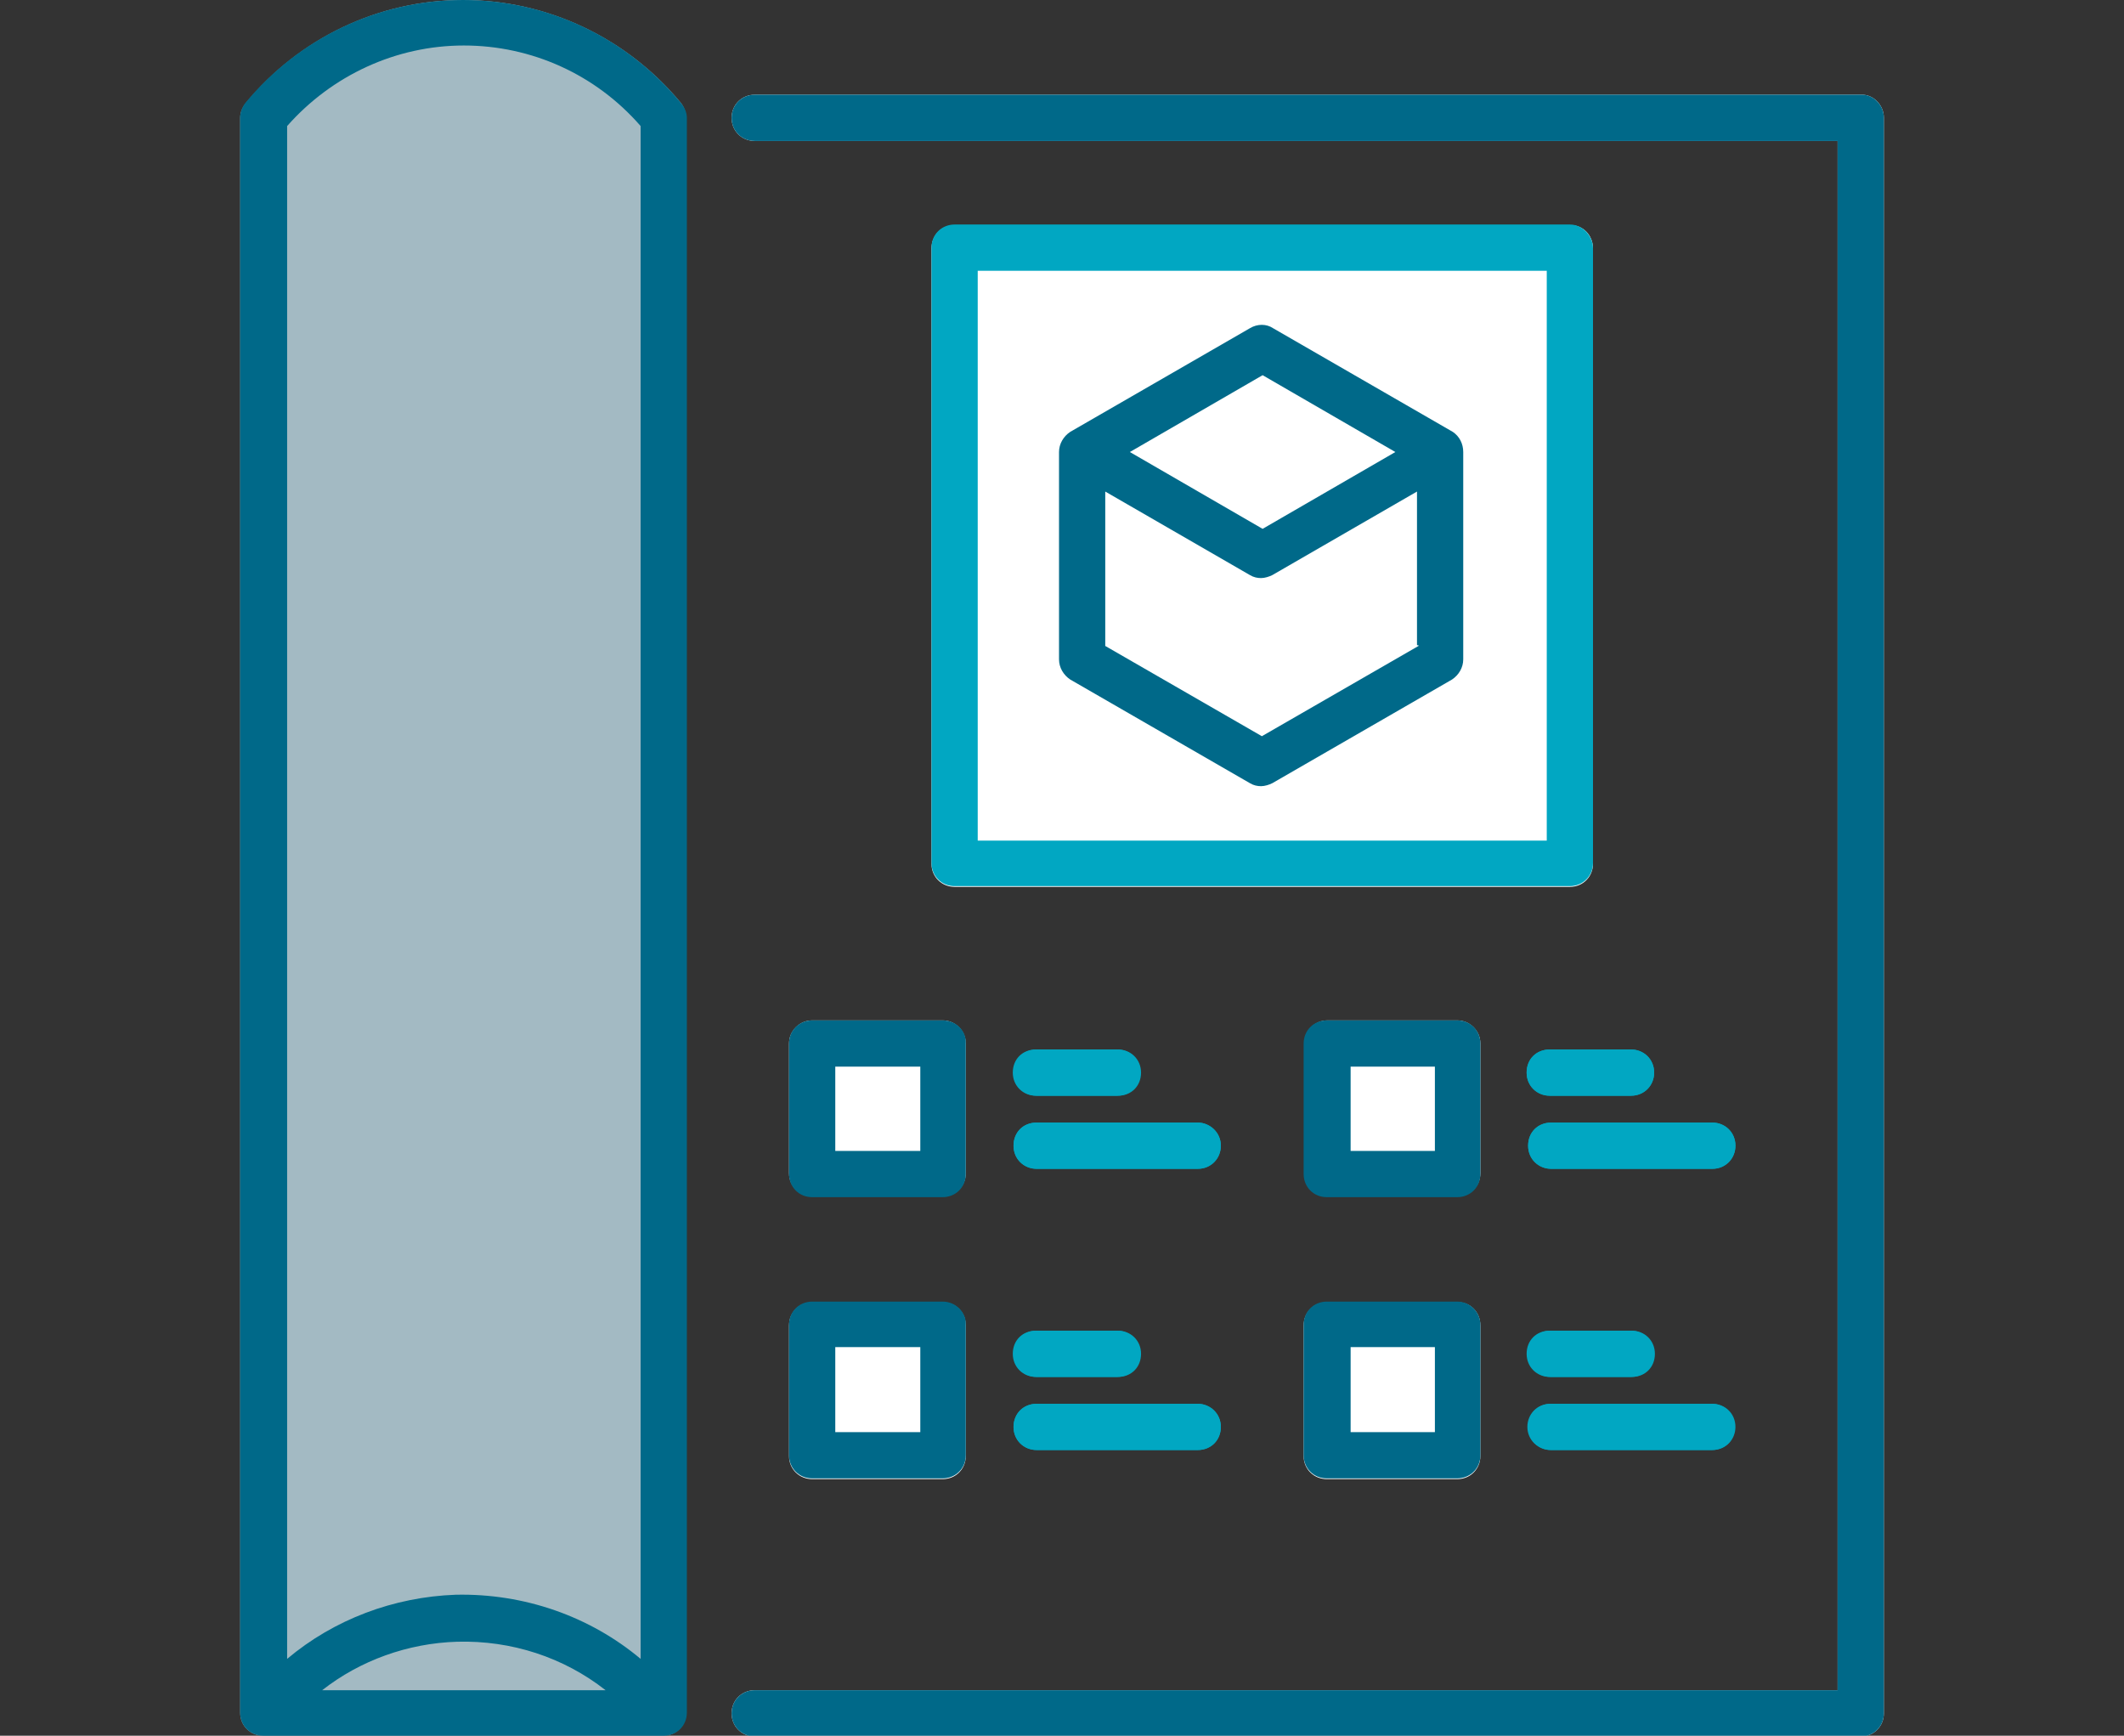
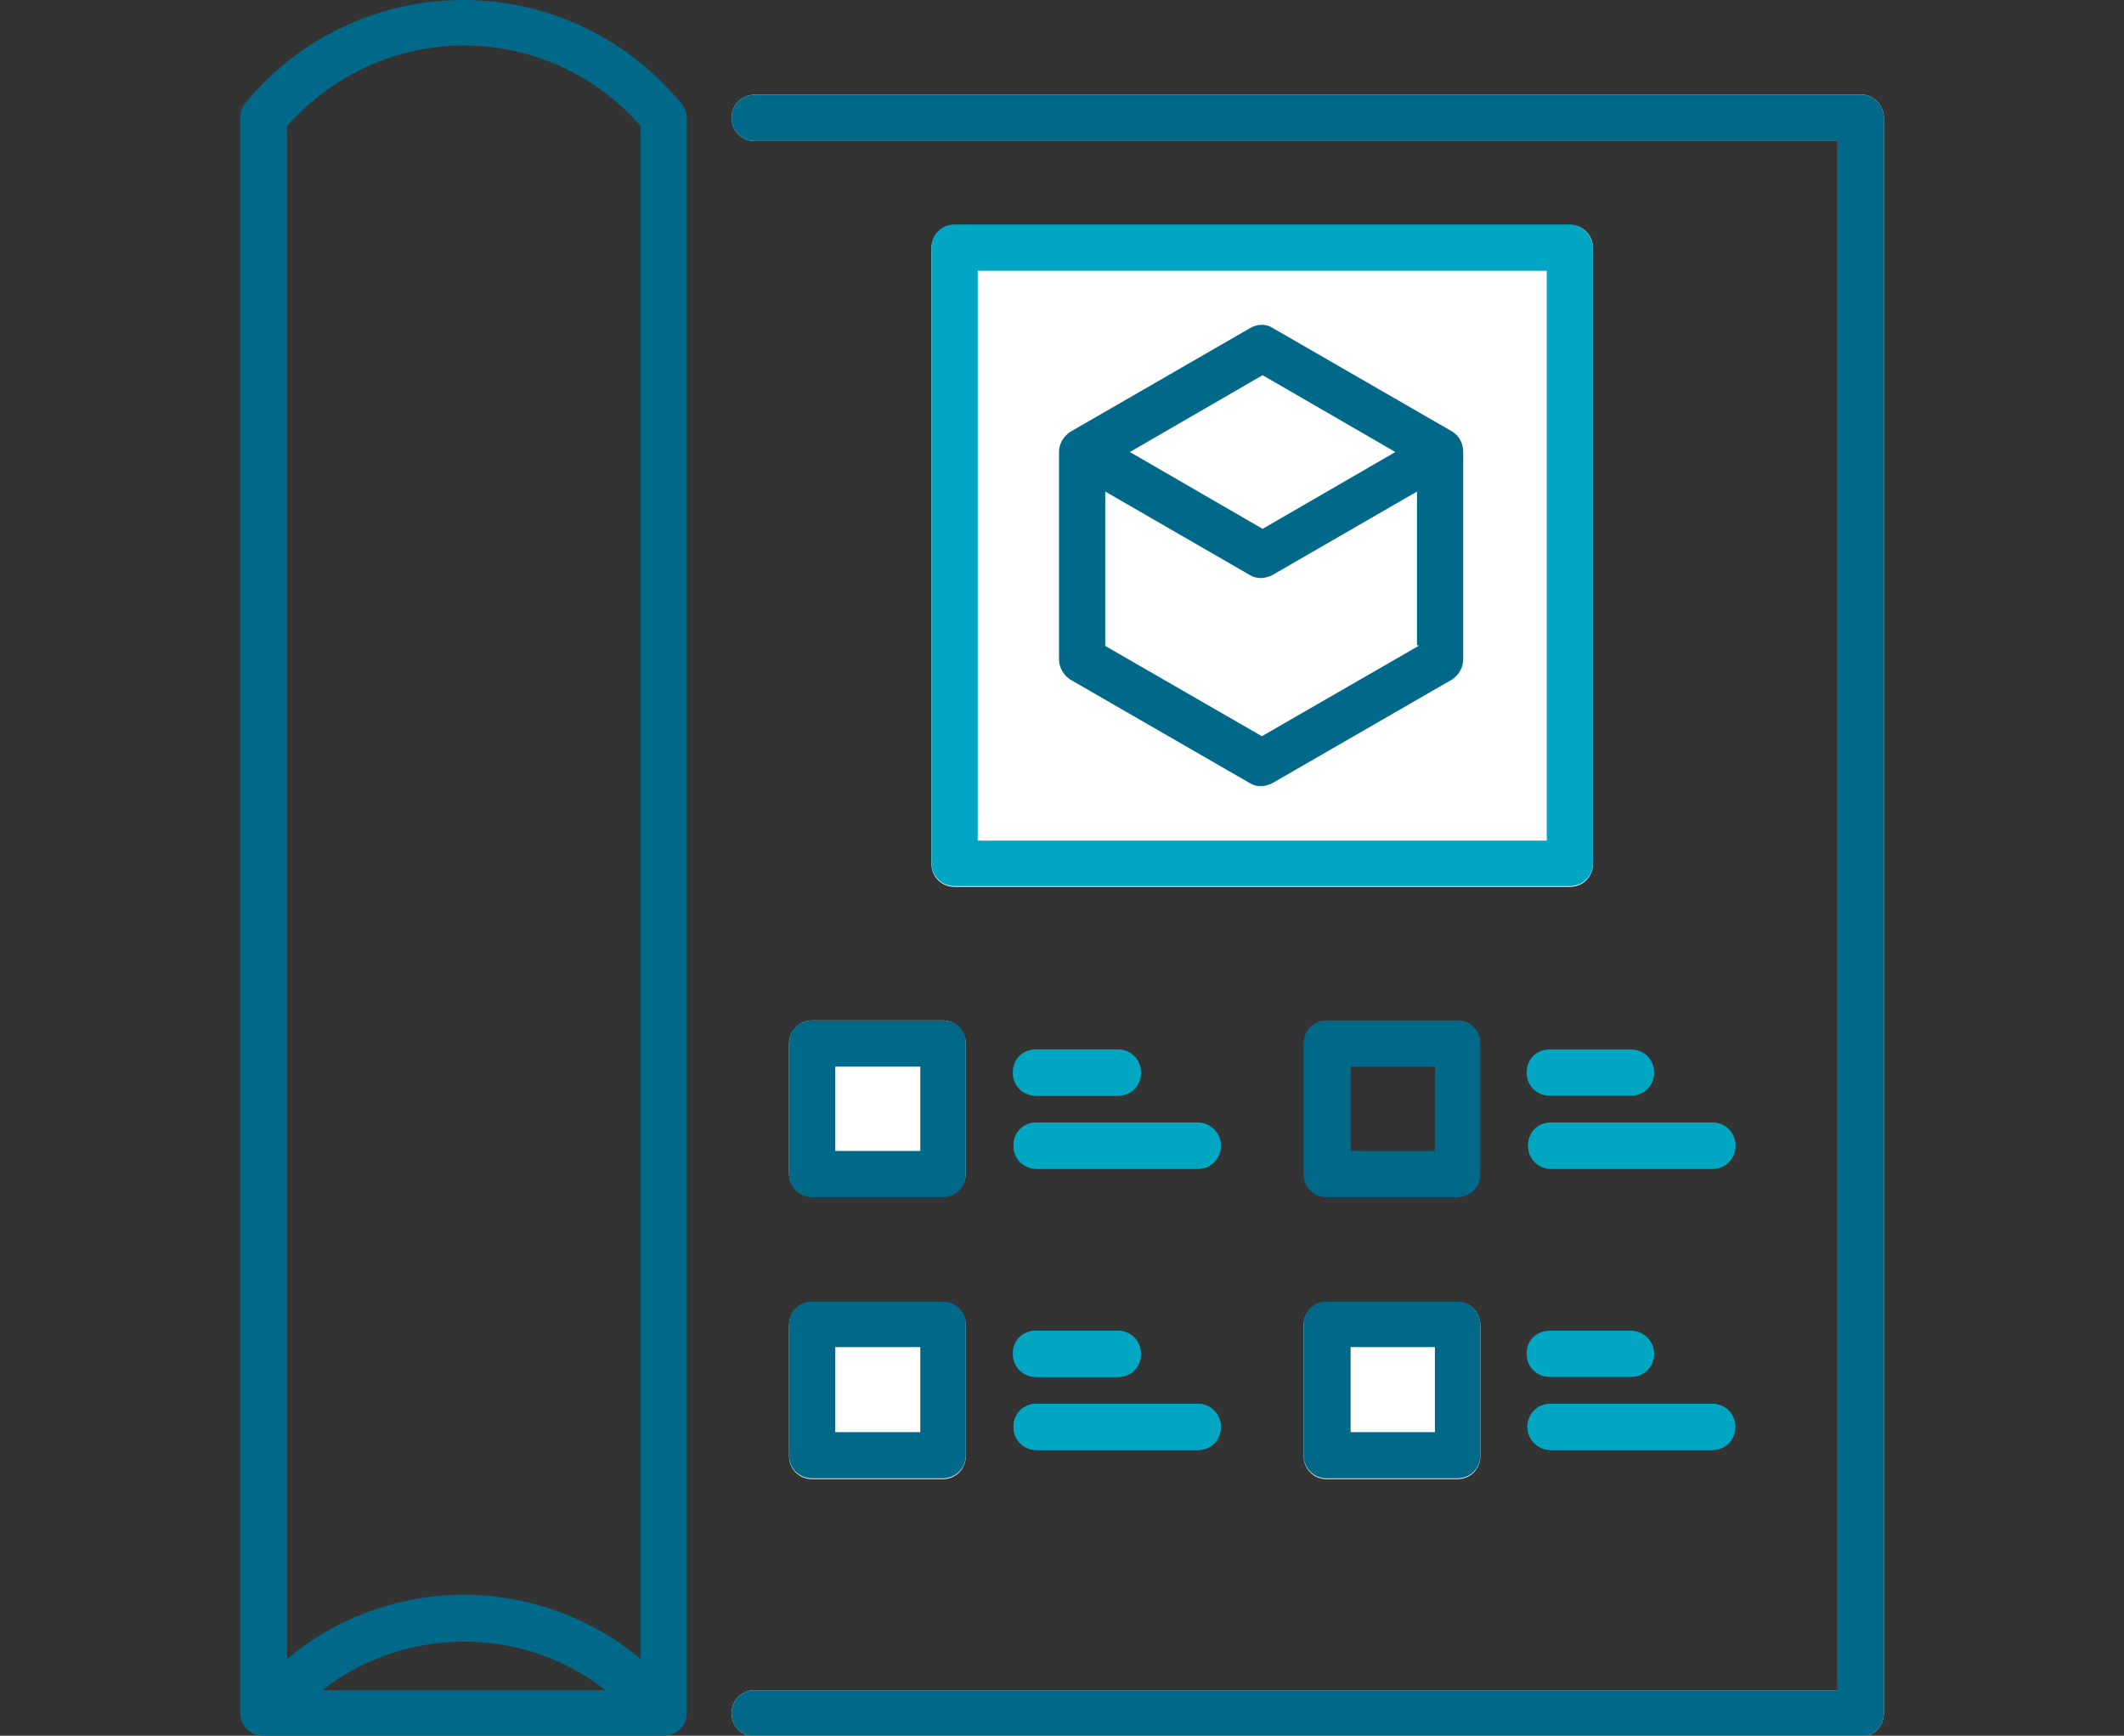
<svg xmlns="http://www.w3.org/2000/svg" version="1.1" id="Layer_1" x="0px" y="0px" viewBox="0 0 284.8 232.7" style="enable-background:new 0 0 284.8 232.7;" xml:space="preserve">
  <rect x="0" y="0" width="284.8" height="232.7" fill="#333333" stroke="none" />
  <style type="text/css">
	.st0{fill:#A3BAC3;}
	.st1{fill:#FFFFFF;}
	.st2{fill:#01A7C2;}
	.st3{fill:#006989;}
</style>
  <g>
-     <path class="st0" d="M91.3,13.8c0.4,0.5,0.7,1.3,0.7,1.9v213.9c0,1.7-1.3,3.1-3.1,3.1H35.3c-1.7,0-3.1-1.3-3.1-3.1V15.8   c0-0.7,0.3-1.4,0.7-1.9C40.1,5.1,50.8,0,62.1,0S84.1,5.1,91.3,13.8z" />
    <path class="st1" d="M108.9,136.8h17.5c1.7,0,3.1,1.4,3.1,3.1v17.4c0,1.7-1.4,3.1-3.1,3.1h-17.5c-1.7,0-3.1-1.4-3.1-3.1v-17.4   C105.8,138.2,107.2,136.8,108.9,136.8z" />
    <path class="st1" d="M105.8,177.7c0-1.7,1.3-3.1,3.1-3.1h17.5c1.7,0,3.1,1.3,3.1,3.1v17.5c0,1.7-1.3,3.1-3.1,3.1h-17.5   c-1.7,0-3.1-1.3-3.1-3.1C105.8,195.2,105.8,177.7,105.8,177.7z" />
    <path class="st2" d="M135.9,181.5c0-1.7,1.3-3.1,3.1-3.1h10.9c1.7,0,3.1,1.3,3.1,3.1s-1.3,3.1-3.1,3.1H139   C137.3,184.6,135.9,183.3,135.9,181.5z" />
    <path class="st2" d="M135.9,143.8c0-1.7,1.3-3.1,3.1-3.1h10.9c1.7,0,3.1,1.3,3.1,3.1s-1.3,3.1-3.1,3.1H139   C137.3,146.9,135.9,145.6,135.9,143.8z" />
    <path class="st2" d="M135.9,191.3c0-1.7,1.3-3.1,3.1-3.1h21.6c1.7,0,3.1,1.3,3.1,3.1s-1.3,3.1-3.1,3.1H139   C137.3,194.4,135.9,193.1,135.9,191.3z" />
    <path class="st2" d="M163.7,153.6c0,1.7-1.3,3.1-3.1,3.1h-21.6c-1.7,0-3.1-1.3-3.1-3.1s1.3-3.1,3.1-3.1h21.6   C162.2,150.5,163.7,151.8,163.7,153.6z" />
-     <path class="st1" d="M178,136.8h17.4c1.7,0,3.1,1.4,3.1,3.1v17.4c0,1.7-1.4,3.1-3.1,3.1H178c-1.7,0-3.1-1.4-3.1-3.1v-17.4   C174.9,138.2,176.3,136.8,178,136.8z" />
    <path class="st1" d="M198.5,177.7v17.5c0,1.7-1.3,3.1-3.1,3.1h-17.5c-1.7,0-3.1-1.3-3.1-3.1v-17.5c0-1.7,1.3-3.1,3.1-3.1h17.5   C197.1,174.5,198.5,175.9,198.5,177.7z" />
    <path class="st1" d="M213.6,33.3v82.5c0,1.7-1.3,3.1-3.1,3.1H128c-1.7,0-3.1-1.3-3.1-3.1V33.3c0-1.7,1.3-3.1,3.1-3.1h82.5   C212.2,30.1,213.6,31.5,213.6,33.3z" />
-     <path class="st2" d="M204.8,181.5c0-1.7,1.3-3.1,3.1-3.1h10.9c1.7,0,3.1,1.3,3.1,3.1s-1.3,3.1-3.1,3.1h-10.9   C206.3,184.6,204.8,183.3,204.8,181.5z" />
    <path class="st2" d="M221.8,143.8c0,1.7-1.3,3.1-3.1,3.1h-10.9c-1.7,0-3.1-1.3-3.1-3.1s1.3-3.1,3.1-3.1h10.9   C220.4,140.7,221.8,142,221.8,143.8z" />
    <path class="st2" d="M204.8,191.3c0-1.7,1.3-3.1,3.1-3.1h21.6c1.7,0,3.1,1.3,3.1,3.1s-1.3,3.1-3.1,3.1h-21.6   C206.3,194.4,204.8,193.1,204.8,191.3z" />
    <path class="st2" d="M232.7,153.6c0,1.7-1.3,3.1-3.1,3.1h-21.6c-1.7,0-3.1-1.3-3.1-3.1s1.3-3.1,3.1-3.1h21.6   C231.3,150.5,232.7,151.8,232.7,153.6z" />
    <path class="st1" d="M252.6,15.8v213.9c0,1.7-1.3,3.1-3.1,3.1H101.2c-1.7,0-3.1-1.3-3.1-3.1s1.4-3.1,3.1-3.1h145.2V18.9H101.2   c-1.7,0-3.1-1.3-3.1-3.1s1.4-3.1,3.1-3.1h148.3C251.1,12.6,252.6,14,252.6,15.8L252.6,15.8L252.6,15.8z" />
    <path class="st3" d="M194.8,57.9L170.7,44c-0.9-0.6-2.1-0.6-3.1,0l-24.1,13.9c-0.9,0.6-1.5,1.6-1.5,2.7v27.8c0,1.1,0.6,2.1,1.5,2.7   l24.1,13.9c0.5,0.3,1,0.4,1.5,0.4c0.5,0,1.1-0.2,1.5-0.4l24.1-13.9c0.9-0.6,1.5-1.6,1.5-2.7V60.6C196.2,59.5,195.7,58.5,194.8,57.9   L194.8,57.9z M169.3,50.3l17.8,10.3l-17.8,10.3l-17.8-10.3L169.3,50.3z M190.2,86.6l-21,12.1l-21-12.1V65.9l19.4,11.2   c0.5,0.3,1,0.4,1.5,0.4s1.1-0.2,1.5-0.4L190,65.9v20.6H190.2z" />
    <path class="st3" d="M252.6,15.8v213.9c0,1.7-1.3,3.1-3.1,3.1H101.2c-1.7,0-3.1-1.3-3.1-3.1s1.4-3.1,3.1-3.1h145.2V18.9H101.2   c-1.7,0-3.1-1.3-3.1-3.1s1.4-3.1,3.1-3.1h148.3C251.1,12.6,252.6,14,252.6,15.8L252.6,15.8L252.6,15.8z" />
    <path class="st3" d="M91.3,13.8C84.1,5.1,73.5,0,62.1,0s-22,5.1-29.2,13.8c-0.4,0.5-0.7,1.3-0.7,1.9v213.9c0,1.7,1.3,3.1,3.1,3.1   H89c1.7,0,3.1-1.3,3.1-3.1V15.8C92.1,15.1,91.8,14.4,91.3,13.8L91.3,13.8z M43.2,226.6c5.1-4,11.5-6.3,18.1-6.5   c7.3-0.2,14.3,2.1,19.9,6.5H43.2z M85.9,222.4c-6.8-5.7-15.6-8.8-24.8-8.6c-8.3,0.3-16.3,3.3-22.6,8.6V16.9   c6-6.8,14.6-10.8,23.7-10.8S79.9,10,85.9,16.9L85.9,222.4L85.9,222.4L85.9,222.4z" />
    <path class="st3" d="M126.4,136.8h-17.5c-1.7,0-3.1,1.3-3.1,3.1v17.5c0,1.7,1.3,3.1,3.1,3.1h17.5c1.7,0,3.1-1.3,3.1-3.1v-17.5   C129.6,138.2,128.2,136.8,126.4,136.8z M123.3,154.3H112V143h11.4V154.3z" />
    <path class="st2" d="M152.9,143.8c0,1.7-1.3,3.1-3.1,3.1h-10.9c-1.7,0-3.1-1.3-3.1-3.1s1.3-3.1,3.1-3.1h10.9   C151.5,140.7,152.9,142,152.9,143.8z" />
    <path class="st2" d="M163.7,153.6c0,1.7-1.3,3.1-3.1,3.1h-21.6c-1.7,0-3.1-1.3-3.1-3.1s1.3-3.1,3.1-3.1h21.6   C162.2,150.5,163.7,151.8,163.7,153.6z" />
    <path class="st3" d="M195.4,136.8h-17.5c-1.7,0-3.1,1.3-3.1,3.1v17.5c0,1.7,1.3,3.1,3.1,3.1h17.5c1.7,0,3.1-1.3,3.1-3.1v-17.5   C198.5,138.2,197.2,136.8,195.4,136.8z M192.4,154.3h-11.3V143h11.3V154.3z" />
-     <path class="st2" d="M221.8,143.8c0,1.7-1.3,3.1-3.1,3.1h-10.9c-1.7,0-3.1-1.3-3.1-3.1s1.3-3.1,3.1-3.1h10.9   C220.4,140.7,221.8,142,221.8,143.8z" />
    <path class="st2" d="M232.7,153.6c0,1.7-1.3,3.1-3.1,3.1h-21.6c-1.7,0-3.1-1.3-3.1-3.1s1.3-3.1,3.1-3.1h21.6   C231.3,150.5,232.7,151.8,232.7,153.6z" />
    <path class="st3" d="M126.4,174.5h-17.5c-1.7,0-3.1,1.3-3.1,3.1v17.5c0,1.7,1.3,3.1,3.1,3.1h17.5c1.7,0,3.1-1.3,3.1-3.1v-17.5   C129.6,176,128.2,174.5,126.4,174.5z M123.3,192H112v-11.4h11.4V192z" />
    <path class="st2" d="M152.9,181.5c0,1.7-1.3,3.1-3.1,3.1h-10.9c-1.7,0-3.1-1.3-3.1-3.1s1.3-3.1,3.1-3.1h10.9   C151.5,178.4,152.9,179.8,152.9,181.5z" />
    <path class="st2" d="M163.7,191.3c0,1.7-1.3,3.1-3.1,3.1h-21.6c-1.7,0-3.1-1.3-3.1-3.1s1.3-3.1,3.1-3.1h21.6   C162.2,188.2,163.7,189.5,163.7,191.3z" />
    <path class="st3" d="M195.4,174.5h-17.5c-1.7,0-3.1,1.3-3.1,3.1v17.5c0,1.7,1.3,3.1,3.1,3.1h17.5c1.7,0,3.1-1.3,3.1-3.1v-17.5   C198.5,176,197.2,174.5,195.4,174.5z M192.4,192h-11.3v-11.4h11.3V192z" />
    <path class="st2" d="M221.8,181.5c0,1.7-1.3,3.1-3.1,3.1h-10.9c-1.7,0-3.1-1.3-3.1-3.1s1.3-3.1,3.1-3.1h10.9   C220.4,178.4,221.8,179.8,221.8,181.5z" />
    <path class="st2" d="M232.7,191.3c0,1.7-1.3,3.1-3.1,3.1h-21.6c-1.7,0-3.1-1.3-3.1-3.1s1.3-3.1,3.1-3.1h21.6   C231.3,188.2,232.7,189.5,232.7,191.3z" />
    <path class="st2" d="M210.5,30.1H128c-1.7,0-3.1,1.3-3.1,3.1v82.5c0,1.7,1.3,3.1,3.1,3.1h82.5c1.7,0,3.1-1.3,3.1-3.1V33.3   C213.6,31.6,212.2,30.1,210.5,30.1z M207.4,112.7h-76.3V36.3h76.3V112.7L207.4,112.7z" />
  </g>
</svg>